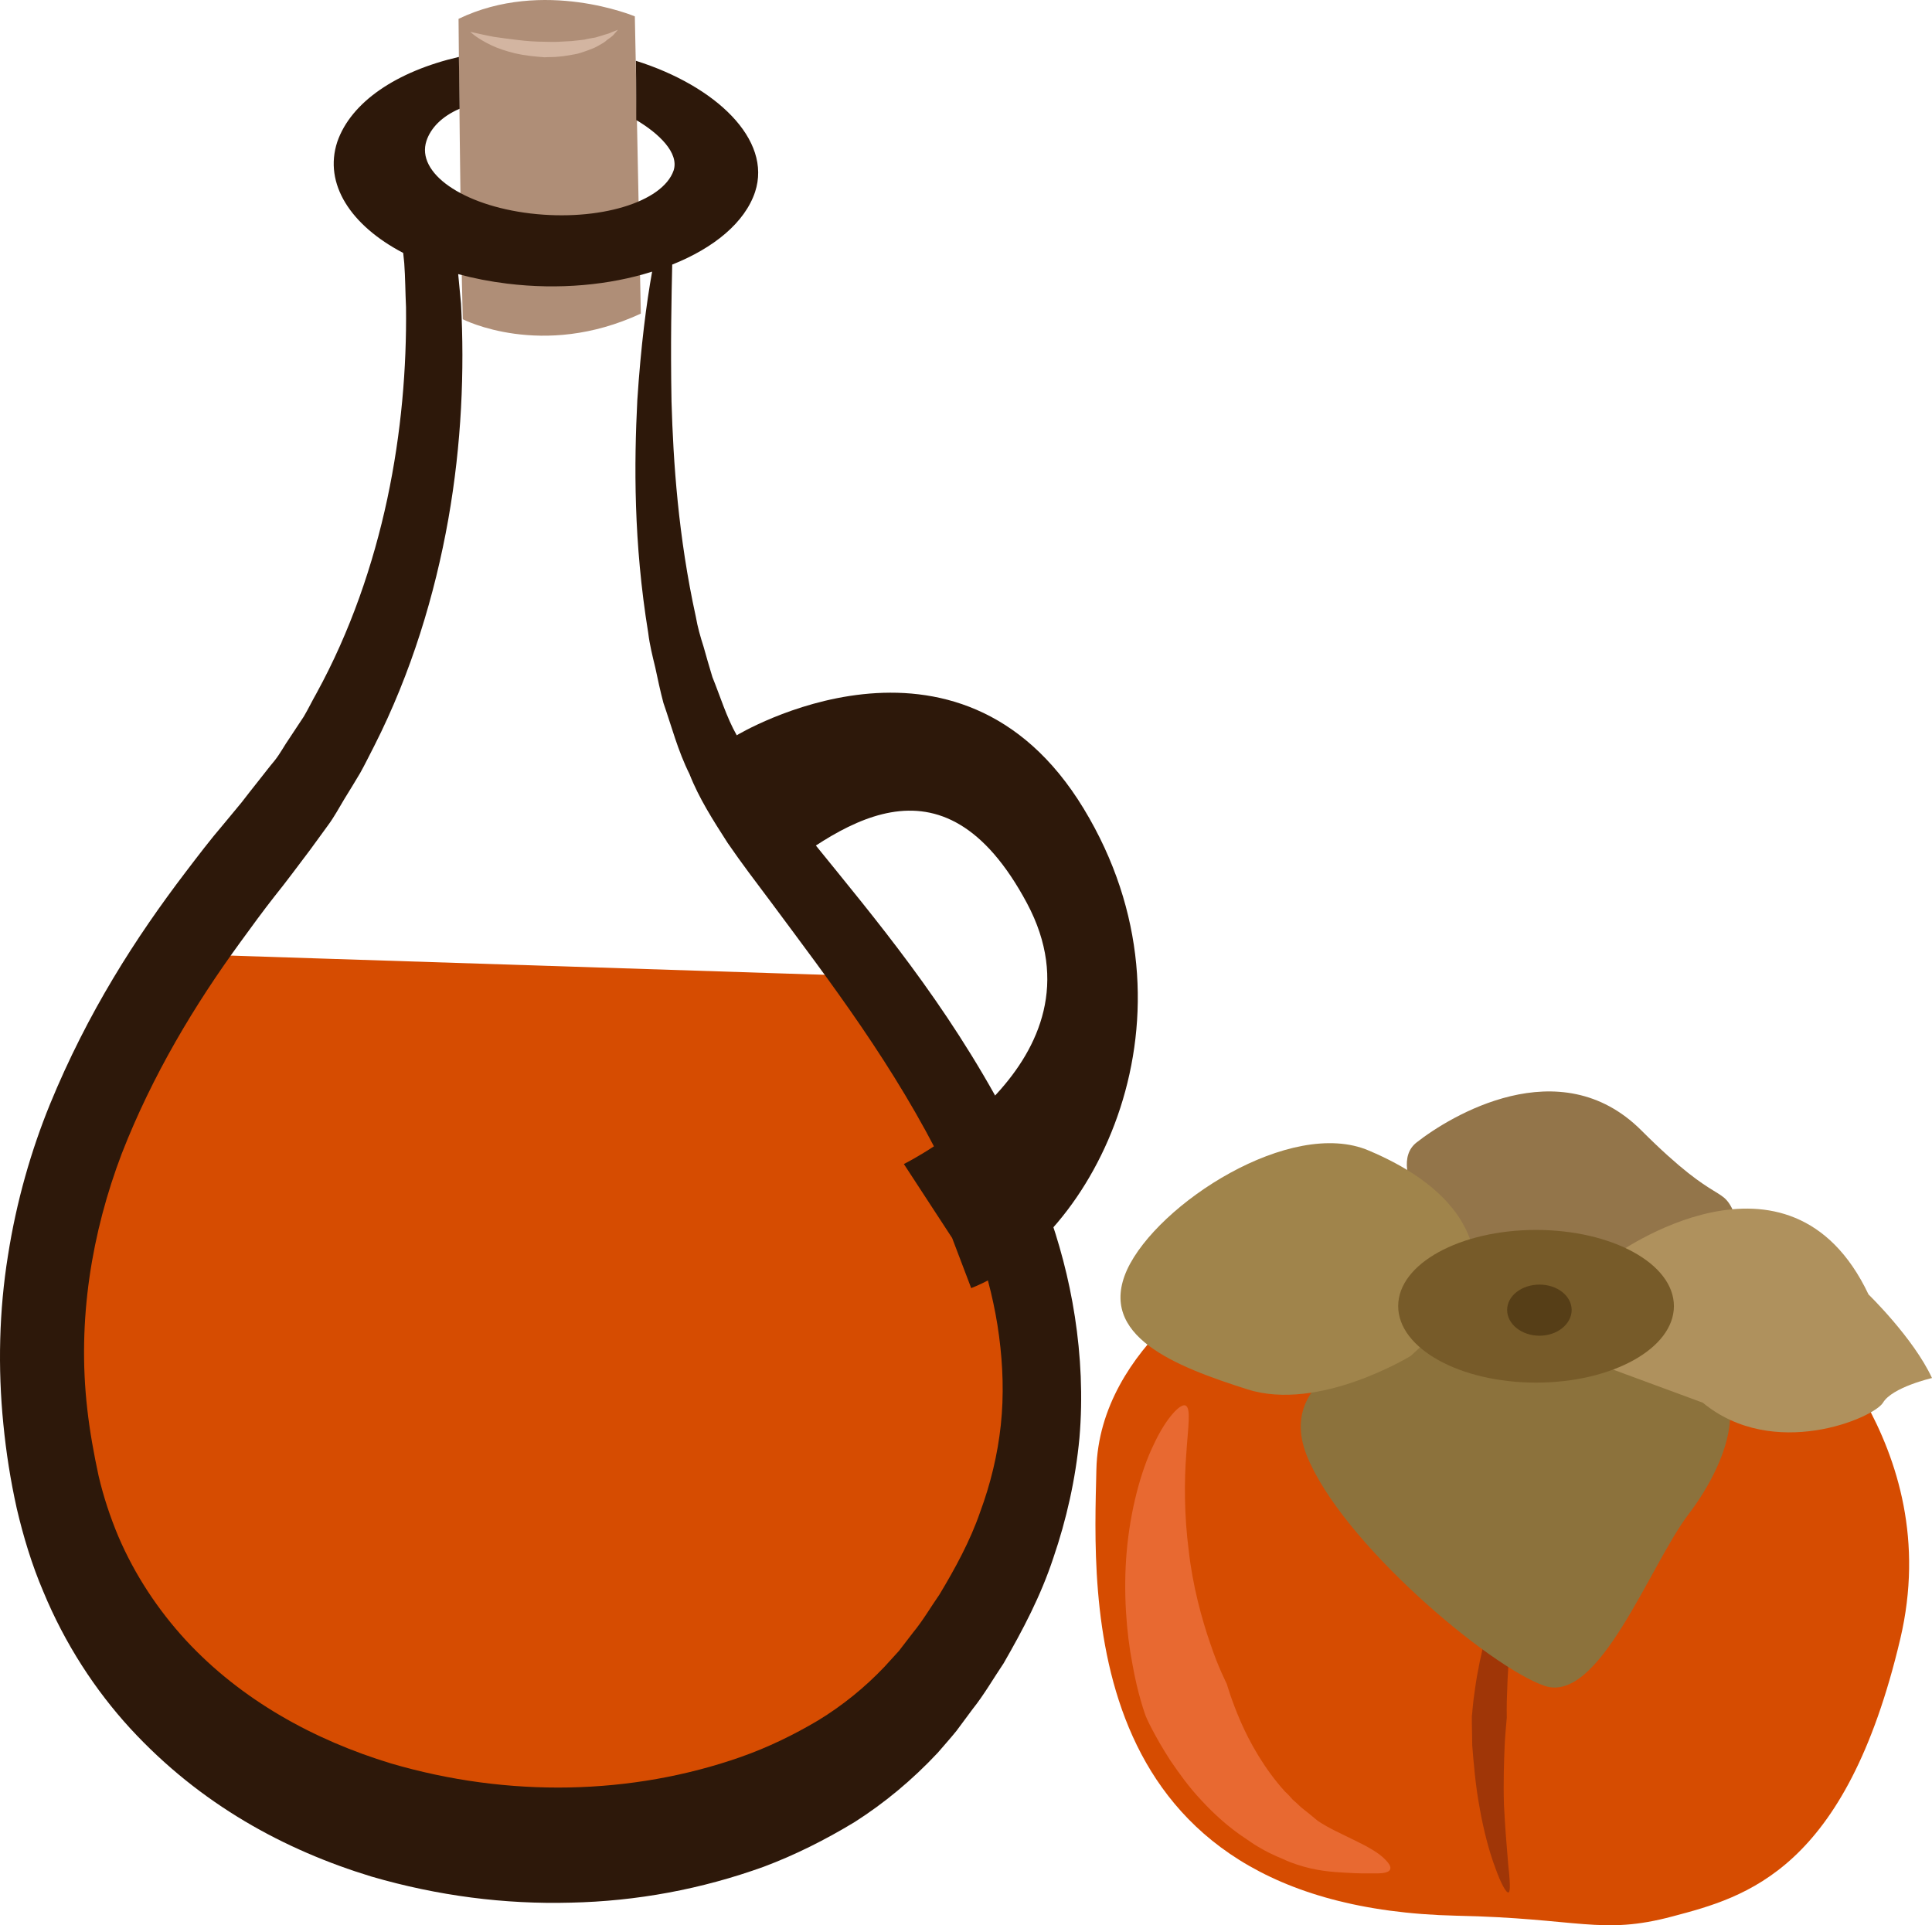
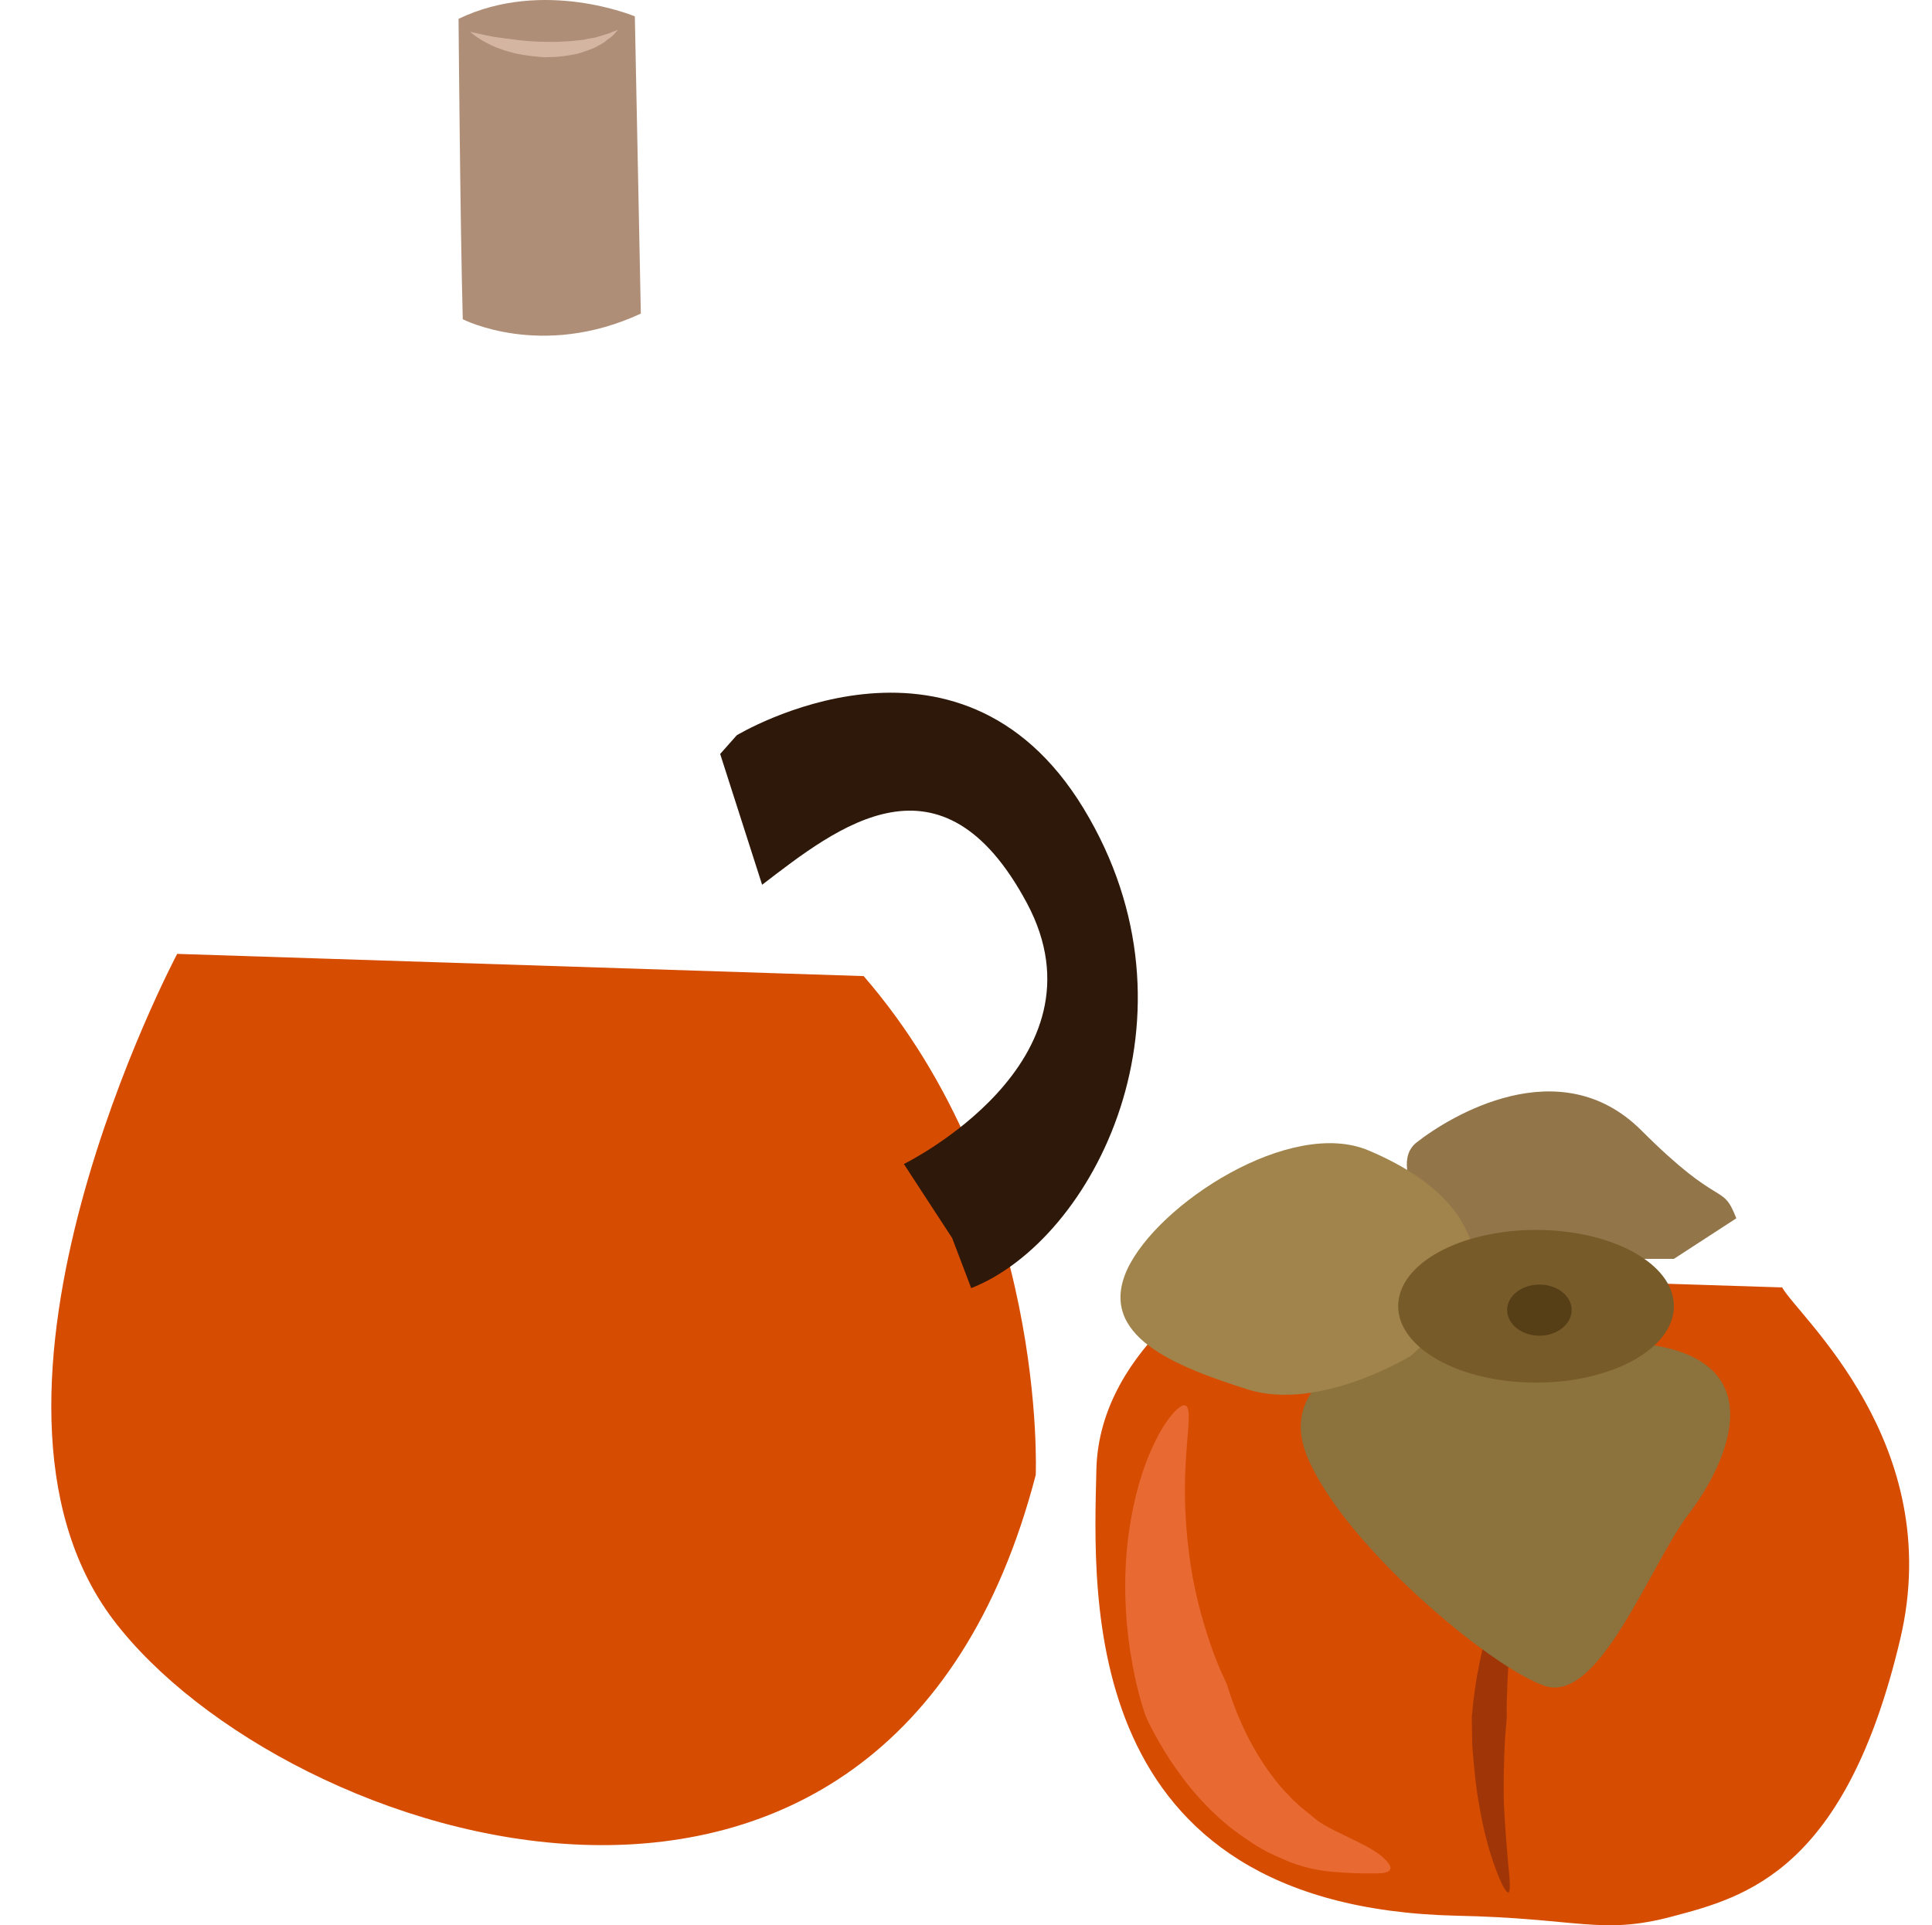
<svg xmlns="http://www.w3.org/2000/svg" xmlns:ns1="http://sodipodi.sourceforge.net/DTD/sodipodi-0.dtd" xmlns:ns2="http://www.inkscape.org/namespaces/inkscape" xml:space="preserve" width="54.795mm" height="54.605mm" version="1.1" style="clip-rule:evenodd;fill-rule:evenodd;image-rendering:optimizeQuality;shape-rendering:geometricPrecision;text-rendering:geometricPrecision" viewBox="0 0 5479.537 5460.501" id="svg37" ns1:docname="3882.svg" ns2:version="0.92.4 (5da689c313, 2019-01-14)">
  <ns1:namedview pagecolor="#ffffff" bordercolor="#666666" borderopacity="1" objecttolerance="10" gridtolerance="10" guidetolerance="10" ns2:pageopacity="0" ns2:pageshadow="2" ns2:window-width="640" ns2:window-height="480" id="namedview39" showgrid="false" ns2:zoom="0.2102413" ns2:cx="102.59667" ns2:cy="91.278084" ns2:window-x="0" ns2:window-y="0" ns2:window-maximized="0" ns2:current-layer="svg37" />
  <defs id="defs4">
    <style type="text/css" id="style2">
   
    .fil10 {fill:#2D180A;fill-rule:nonzero}
    .fil7 {fill:#563E17;fill-rule:nonzero}
    .fil6 {fill:#775B29;fill-rule:nonzero}
    .fil3 {fill:#8C723C;fill-rule:nonzero}
    .fil0 {fill:#93754A;fill-rule:nonzero}
    .fil2 {fill:#A03607;fill-rule:nonzero}
    .fil5 {fill:#A0844B;fill-rule:nonzero}
    .fil9 {fill:#AF8E77;fill-rule:nonzero}
    .fil4 {fill:#AF915D;fill-rule:nonzero}
    .fil11 {fill:#D3B5A1;fill-rule:nonzero}
    .fil1 {fill:#D64C01;fill-rule:nonzero}
    .fil8 {fill:#E86931;fill-rule:nonzero}
   
  </style>
  </defs>
  <g id="Vrstva_x0020_1" transform="translate(-7785.463,-11804.565)">
    <g id="_1072482104">
      <path class="fil0" d="m 11886,15334 c 0,0 -177,-215 -83,-289 94,-74 406,-265 637,-35 230,230 229,145 270,250 l -177,115 h -339 z" id="path7" ns2:connector-curvature="0" style="fill:#93754a;fill-rule:nonzero" />
      <path class="fil1" d="m 11295,15407 c 0,0 -392,208 -400,566 -8,357 -57,1240 1021,1265 348,7 411,56 613,2 208,-55 491,-130 646,-787 131,-556 -290,-915 -335,-997 z" id="path9" ns2:connector-curvature="0" style="fill:#d64c01;fill-rule:nonzero" />
      <path class="fil2" d="m 12088,16216 c 7,2 5,31 0,74 -5,43 -13,99 -18,156 -5,57 -9,113 -10,156 -2,43 -1,72 -1,74 0,0 -1,9 -2,23 -1,14 -3,33 -4,56 -2,46 -4,108 -2,169 3,61 8,122 12,168 5,46 7,78 1,80 -7,2 -22,-26 -38,-71 -17,-45 -33,-106 -44,-169 -12,-64 -17,-128 -21,-177 0,-24 -1,-45 -1,-60 0,-14 0,-23 0,-24 1,-2 2,-33 9,-77 6,-45 18,-103 33,-160 14,-58 32,-113 49,-154 16,-40 31,-66 37,-64 z" id="path11" ns2:connector-curvature="0" style="fill:#a03607;fill-rule:nonzero" />
      <path class="fil3" d="m 11761,15613 c 0,0 -367,68 -270,318 99,249 520,602 675,655 155,53 298,-341 408,-486 111,-145 258,-456 -159,-487 z" id="path13" ns2:connector-curvature="0" style="fill:#8c723c;fill-rule:nonzero" />
-       <path class="fil4" d="m 12363,15366 c 0,0 497,-364 722,110 0,0 127,123 180,237 0,0 -113,26 -139,70 -27,44 -311,165 -511,0 l -290,-107 z" id="path15" ns2:connector-curvature="0" style="fill:#af915d;fill-rule:nonzero" />
      <path class="fil5" d="m 11787,15650 c 0,0 -260,160 -464,95 -204,-65 -426,-151 -341,-339 86,-187 465,-433 686,-338 220,93 278,209 295,278 l -2,33 v 110 z" id="path17" ns2:connector-curvature="0" style="fill:#a0844b;fill-rule:nonzero" />
      <path class="fil6" d="m 12533,15509 c 0,120 -175,217 -391,217 -216,0 -391,-97 -391,-217 0,-120 175,-216 391,-216 216,0 391,96 391,216 z" id="path19" ns2:connector-curvature="0" style="fill:#775b29;fill-rule:nonzero" />
      <path class="fil7" d="m 12243,15520 c 0,40 -41,73 -91,73 -51,0 -92,-33 -92,-73 0,-40 41,-72 92,-72 50,0 91,32 91,72 z" id="path21" ns2:connector-curvature="0" style="fill:#563e17;fill-rule:nonzero" />
      <path class="fil8" d="m 11728,17107 c -3,8 -18,11 -39,11 -11,0 -24,0 -39,0 -14,0 -30,-1 -49,-2 -37,-2 -83,-5 -137,-23 -12,-4 -26,-9 -38,-15 -12,-5 -24,-10 -36,-16 -13,-6 -25,-13 -37,-20 -12,-7 -23,-15 -35,-23 -47,-31 -89,-69 -124,-107 -37,-39 -65,-79 -89,-114 -46,-71 -69,-123 -70,-126 -1,-3 -23,-62 -38,-149 -17,-88 -26,-204 -16,-318 10,-114 39,-226 76,-302 36,-78 77,-119 91,-112 16,8 7,60 2,137 -6,76 -6,176 7,275 11,99 37,194 61,263 23,69 46,112 47,115 1,3 13,46 39,106 26,60 68,135 126,199 8,7 15,15 22,23 8,7 16,14 23,21 9,7 17,14 25,20 8,7 16,13 23,19 31,21 68,37 102,54 16,8 33,16 46,24 14,8 26,16 35,24 18,16 26,28 22,36 z" id="path23" ns2:connector-curvature="0" style="fill:#e86931;fill-rule:nonzero" />
    </g>
    <path class="fil1" d="m 8288,14510 c 0,0 -664,1251 -181,1889 483,637 2197,1201 2616,-411 0,0 35,-810 -488,-1415 z" id="path26" ns2:connector-curvature="0" style="fill:#d64c01;fill-rule:nonzero" />
    <path class="fil9" d="m 9086,11858 c 0,0 5,608 12,852 0,0 223,115 505,-16 l -17,-843 c 0,0 -259,-109 -500,7 z" id="path28" ns2:connector-curvature="0" style="fill:#af8e77;fill-rule:nonzero" />
-     <path class="fil10" d="m 10624,15846 c -9,84 -29,167 -59,248 -28,81 -70,158 -115,233 -25,36 -47,74 -75,108 l -40,52 -41,45 c -55,58 -119,110 -188,152 -69,41 -143,77 -220,104 -308,108 -658,116 -992,18 -217,-66 -424,-179 -582,-350 -78,-85 -144,-184 -191,-294 -23,-55 -42,-112 -56,-172 -13,-60 -25,-126 -32,-189 -29,-253 13,-502 98,-725 87,-223 207,-422 336,-599 32,-44 64,-88 97,-130 17,-21 33,-42 49,-63 17,-23 35,-46 52,-69 17,-23 34,-47 51,-70 17,-23 31,-49 46,-74 15,-24 30,-49 45,-74 14,-25 27,-52 40,-77 105,-207 172,-429 210,-643 38,-215 46,-422 36,-611 -3,-28 -5,-56 -8,-84 44,12 90,21 139,27 147,18 291,4 411,-34 -16,89 -32,211 -42,365 -9,179 -11,402 31,660 4,33 12,65 20,98 7,33 14,66 23,100 23,66 41,136 74,202 27,69 67,131 108,195 39,57 81,112 123,168 166,224 351,464 495,757 70,146 130,306 152,474 11,83 14,168 5,252 z m 210,-307 c -34,-221 -112,-408 -195,-570 -171,-322 -371,-558 -545,-773 -43,-53 -86,-105 -126,-155 -33,-50 -68,-95 -93,-151 -29,-51 -47,-111 -69,-165 -9,-29 -17,-58 -25,-86 -9,-28 -17,-56 -22,-85 -50,-228 -64,-439 -69,-611 -3,-166 0,-296 2,-388 118,-47 206,-119 235,-206 49,-149 -112,-301 -338,-372 1,64 1,161 1,168 64,38 122,93 106,143 -31,90 -212,145 -406,122 -193,-23 -325,-115 -295,-206 12,-36 43,-69 94,-91 0,-30 -2,-117 -2,-147 -177,41 -306,128 -345,241 -39,119 38,237 187,315 1,10 2,20 3,29 3,41 3,83 5,125 2,171 -13,355 -53,543 -40,187 -105,377 -201,552 -12,21 -23,44 -36,66 -13,20 -27,41 -41,62 -14,20 -26,43 -41,62 -16,19 -31,39 -47,59 -15,19 -31,39 -47,60 -17,21 -35,42 -53,64 -36,42 -71,88 -106,134 -141,185 -278,398 -385,659 -53,130 -95,275 -119,429 -25,155 -29,318 -13,478 8,81 20,158 38,239 19,81 43,160 75,235 62,150 148,281 247,389 199,216 438,345 684,420 189,55 378,79 565,74 187,-4 371,-38 548,-102 88,-33 174,-76 258,-127 83,-53 162,-118 235,-196 18,-21 36,-41 53,-62 l 46,-62 c 32,-40 59,-87 88,-130 54,-94 105,-190 141,-299 37,-108 63,-223 74,-340 10,-117 4,-234 -13,-344 z" id="path30" ns2:connector-curvature="0" style="fill:#2d180a;fill-rule:nonzero" />
    <path class="fil11" d="m 9119,11895 c 0,0 7,1 19,4 12,3 28,6 48,10 20,3 43,6 68,9 24,3 51,5 77,5 13,0 26,1 39,0 13,-1 25,-1 37,-2 13,-1 24,-3 36,-4 10,-3 21,-4 31,-6 9,-3 18,-5 26,-8 7,-2 15,-4 20,-7 11,-4 18,-7 18,-7 0,0 -5,6 -13,15 -5,5 -11,9 -18,14 -6,6 -15,11 -24,16 -10,6 -21,10 -32,14 -12,4 -24,9 -38,11 -13,2 -26,5 -41,6 -14,2 -28,1 -42,2 -28,-2 -57,-5 -83,-11 -25,-6 -49,-14 -68,-23 -19,-9 -35,-19 -45,-26 -9,-7 -15,-12 -15,-12 z" id="path32" ns2:connector-curvature="0" style="fill:#d3b5a1;fill-rule:nonzero" />
    <path class="fil10" d="m 9875,13890 c 0,0 627,-380 984,208 356,587 27,1224 -319,1360 l -54,-142 -137,-210 c 0,0 590,-289 349,-740 -242,-452 -536,-217 -751,-52 l -119,-371 z" id="path34" ns2:connector-curvature="0" style="fill:#2d180a;fill-rule:nonzero" />
  </g>
</svg>